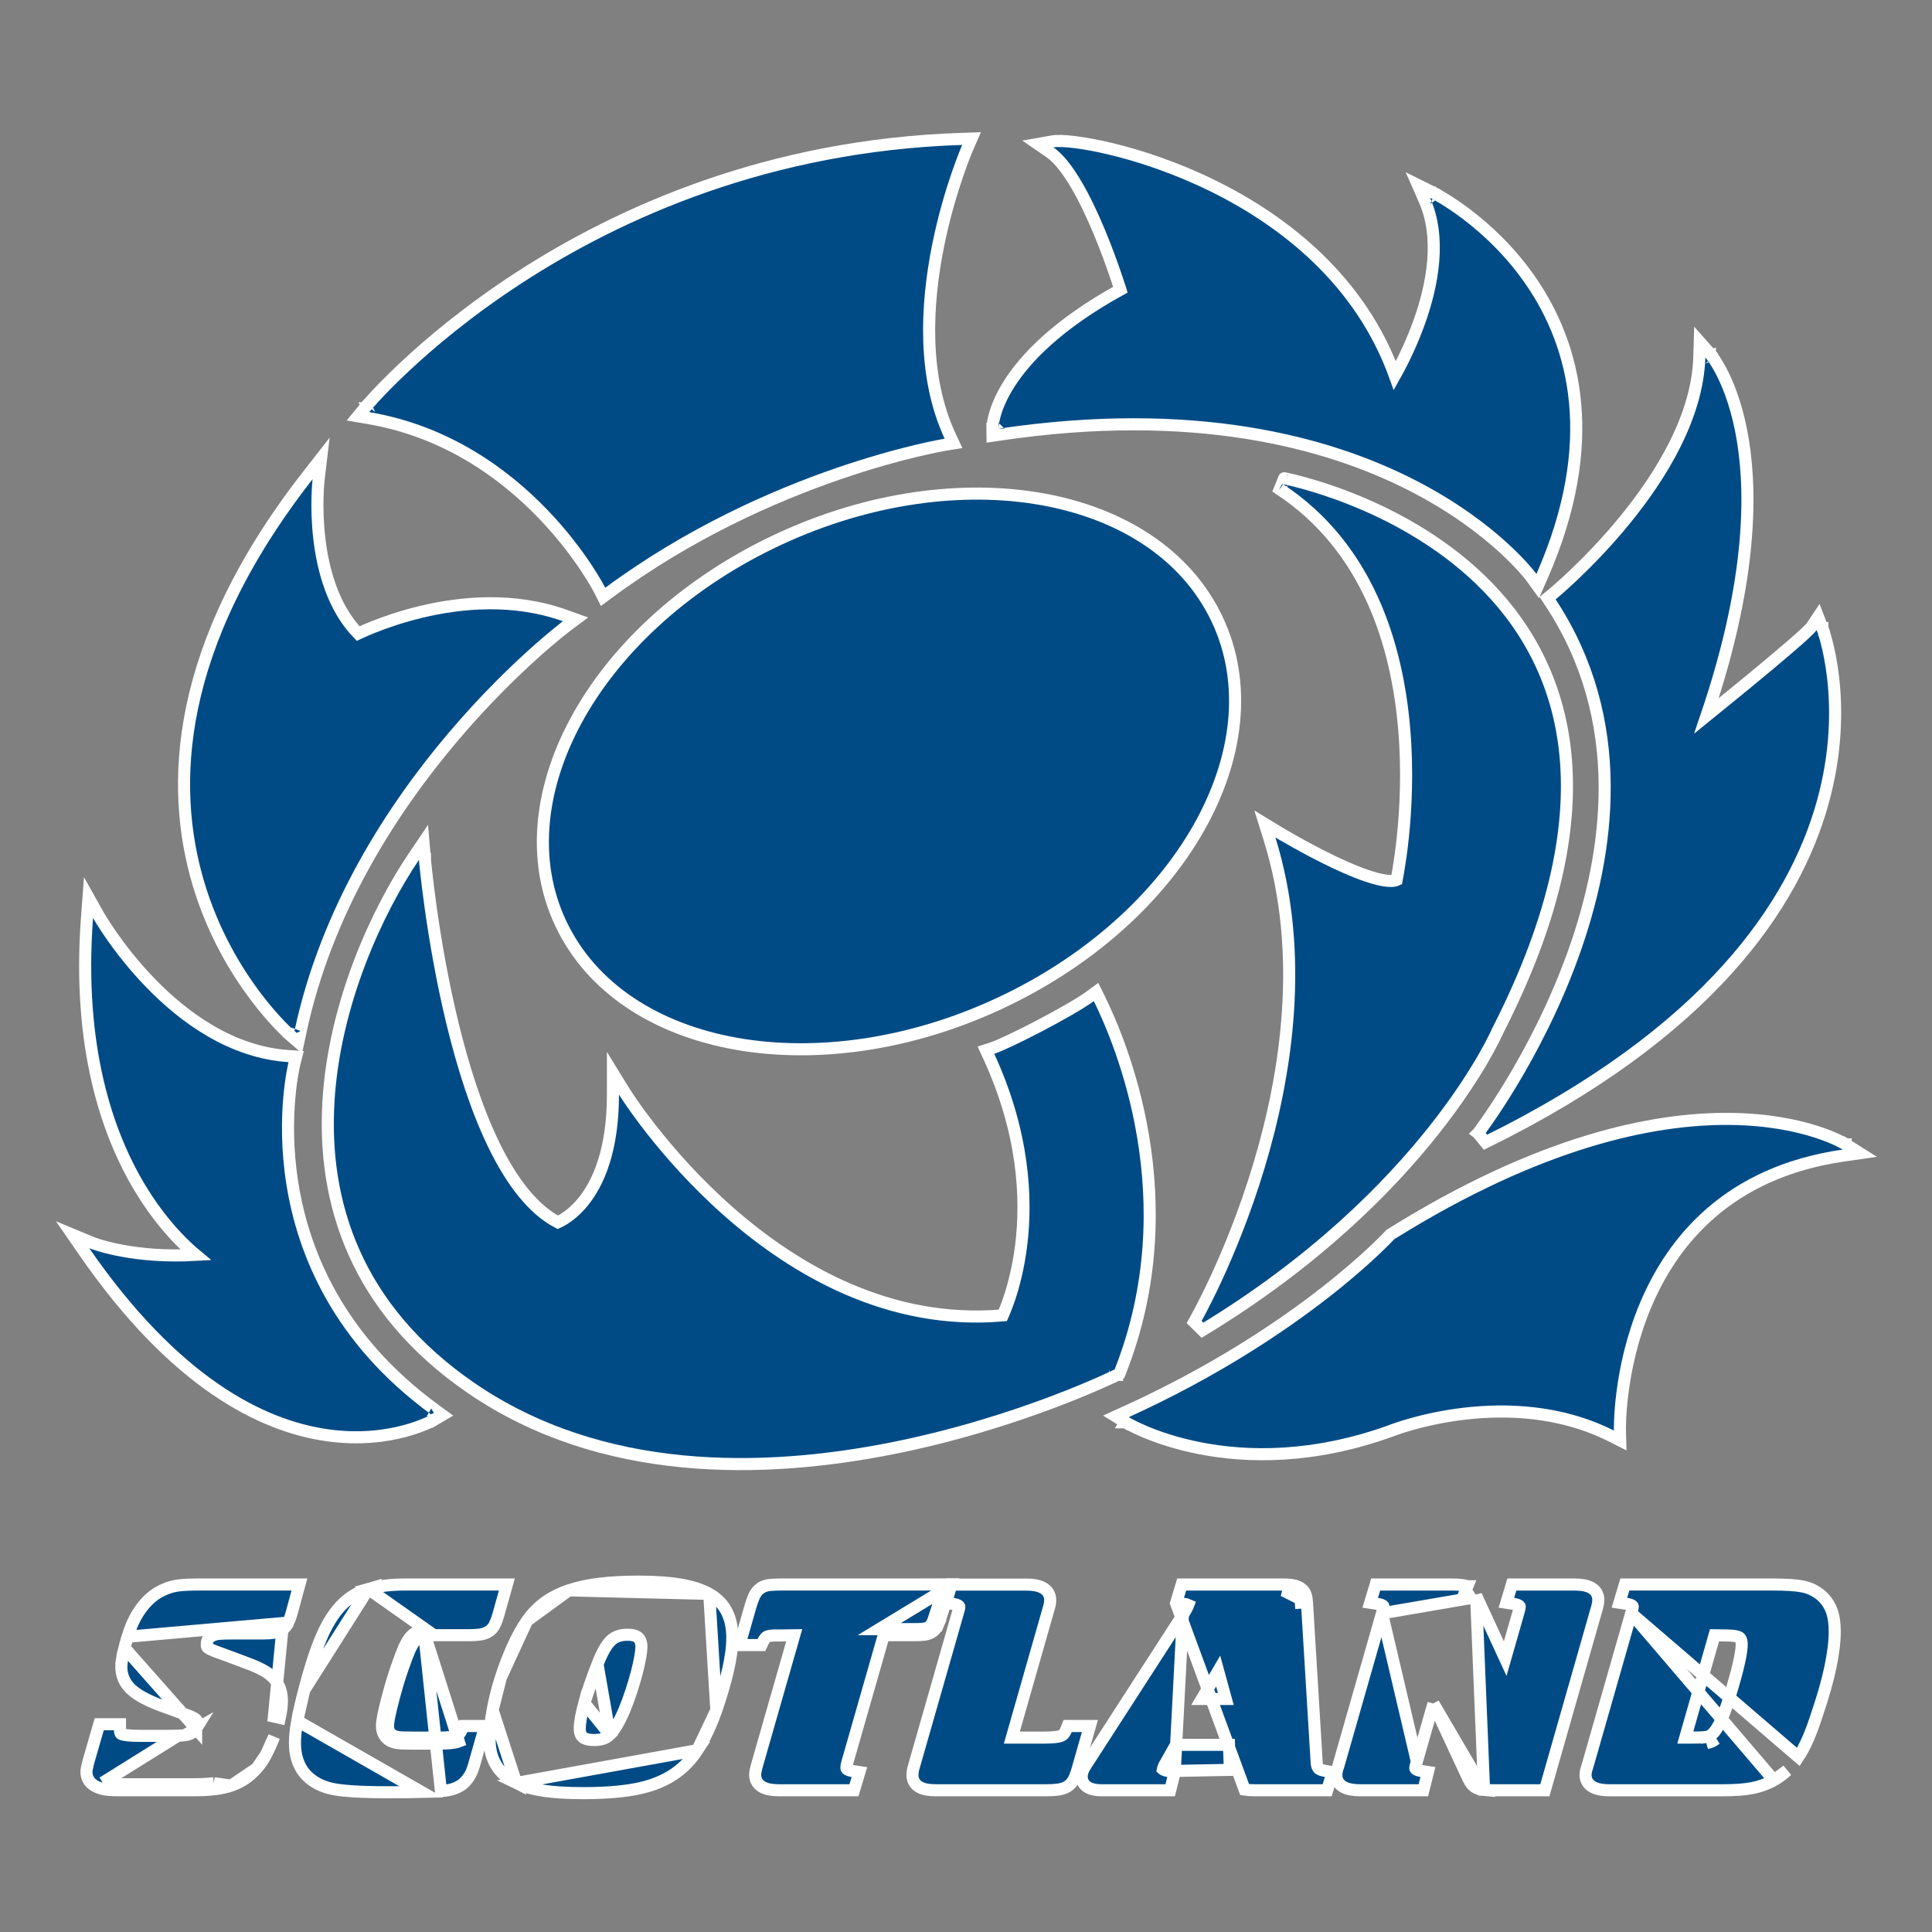
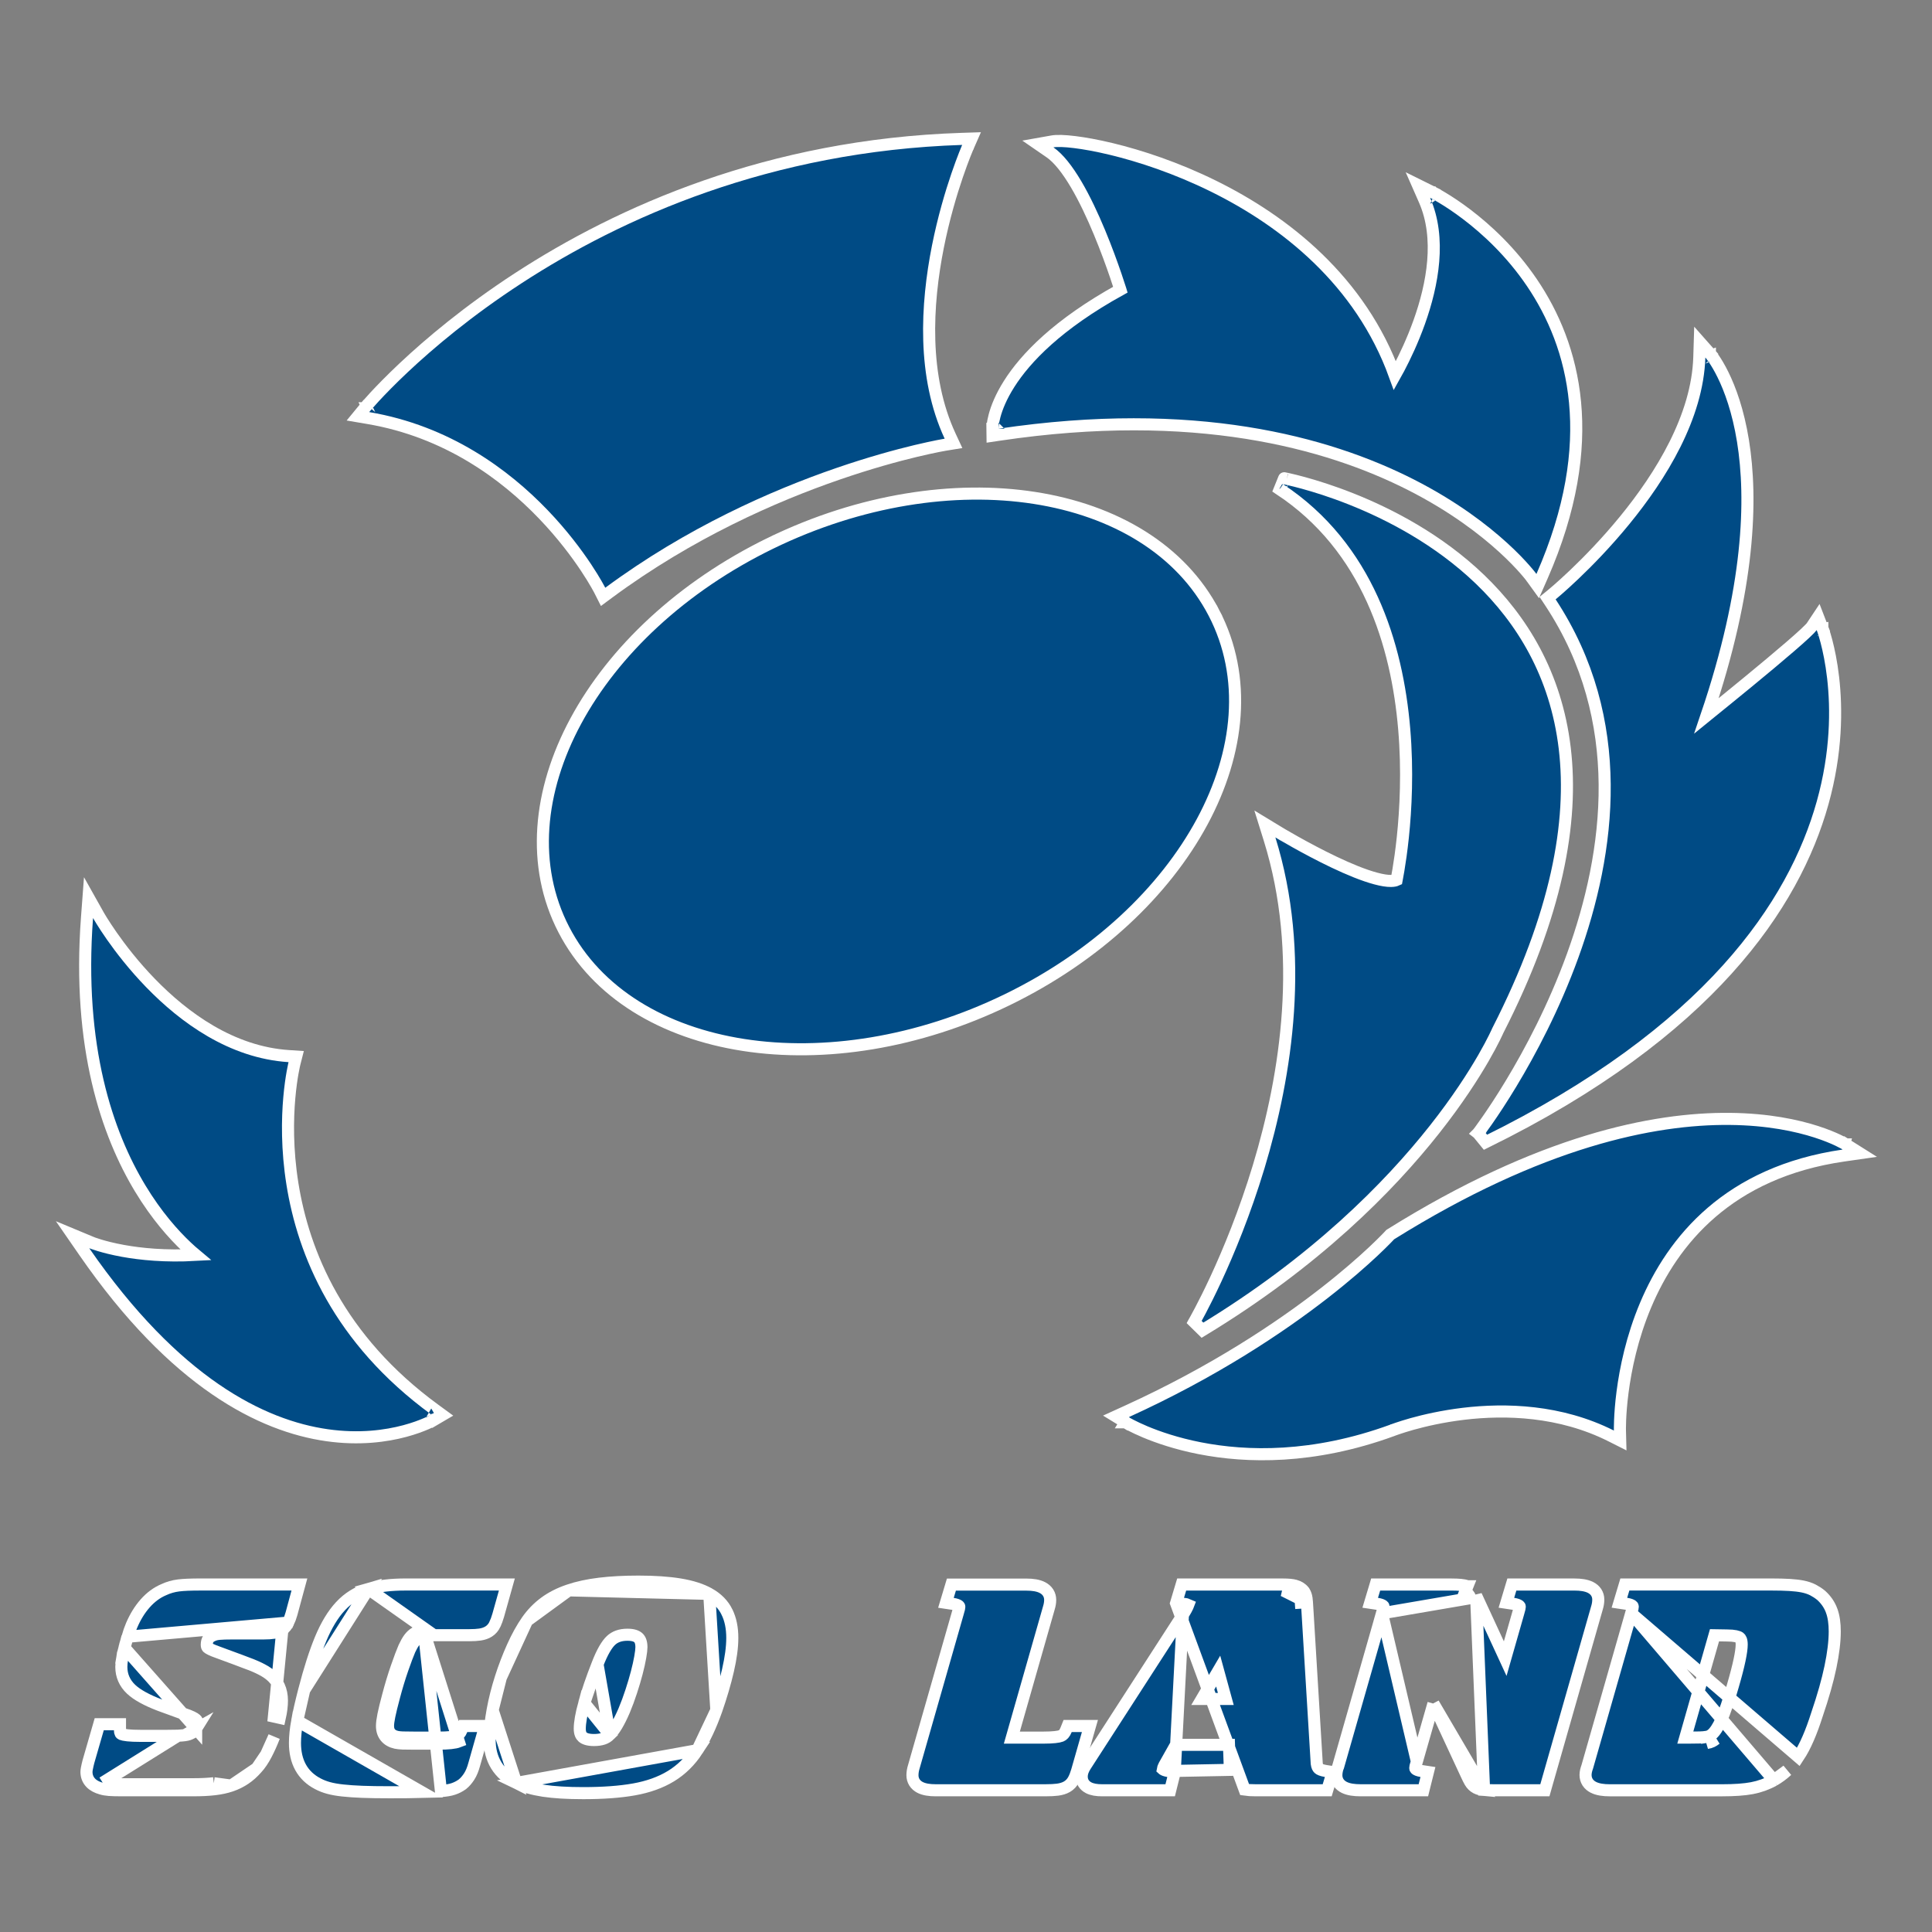
<svg xmlns="http://www.w3.org/2000/svg" width="112" height="112" viewBox="0 0 112 112" fill="none">
  <rect x="0" y="0" width="112" height="112" fill="#808080" stroke="none" />
  <path d="M44.687 31.484L44.811 31.741L44.687 31.484C39.511 34.001 35.567 37.749 33.385 41.791C31.203 45.833 30.771 50.198 32.687 53.896C34.601 57.591 38.466 59.859 43.107 60.578C47.751 61.297 53.207 60.475 58.383 57.958C63.559 55.441 67.502 51.693 69.684 47.651C71.867 43.608 72.299 39.243 70.383 35.546L70.08 35.703L70.383 35.546C68.469 31.851 64.604 29.583 59.962 28.864C55.319 28.144 49.863 28.967 44.687 31.484Z" fill="#004B85" stroke="white" stroke-width="0.7" />
  <path d="M21.402 23.889L21.132 23.667L20.749 24.133L21.344 24.234C25.918 25.009 29.276 27.503 31.496 29.817C32.606 30.973 33.428 32.081 33.972 32.898C34.244 33.307 34.446 33.642 34.579 33.875C34.646 33.991 34.696 34.081 34.728 34.142C34.745 34.172 34.757 34.195 34.765 34.21L34.773 34.226L34.775 34.23L34.775 34.231L34.775 34.231L34.775 34.231L34.962 34.601L35.296 34.354C39.976 30.894 44.86 28.748 48.577 27.468C50.435 26.828 51.999 26.404 53.097 26.141C53.646 26.01 54.079 25.919 54.373 25.86C54.52 25.831 54.633 25.81 54.708 25.797C54.746 25.79 54.774 25.785 54.793 25.782L54.814 25.778L54.819 25.777L54.819 25.777L54.82 25.777L54.82 25.777L55.276 25.703L55.081 25.284C53.468 21.82 53.706 17.652 54.369 14.31C54.7 12.646 55.133 11.201 55.484 10.172C55.66 9.658 55.814 9.248 55.924 8.968C55.979 8.828 56.023 8.72 56.054 8.648C56.069 8.612 56.08 8.585 56.088 8.567L56.096 8.547L56.099 8.542L56.099 8.541L56.099 8.541L56.099 8.541L56.322 8.033L55.767 8.051C44.558 8.415 35.902 12.315 30.051 16.123C27.125 18.027 24.899 19.909 23.403 21.316C22.655 22.02 22.089 22.605 21.709 23.015C21.52 23.221 21.376 23.382 21.28 23.493C21.232 23.549 21.195 23.592 21.17 23.621L21.142 23.654L21.135 23.663L21.133 23.666L21.132 23.666C21.132 23.667 21.132 23.667 21.402 23.889Z" fill="#004B85" stroke="white" stroke-width="0.7" />
  <path d="M57.883 24.853L57.533 24.857L57.538 25.258L57.934 25.199C69.191 23.524 76.913 25.619 81.811 28.111C84.263 29.359 86.011 30.709 87.145 31.743C87.712 32.26 88.125 32.698 88.394 33.005C88.529 33.158 88.628 33.279 88.693 33.36C88.725 33.401 88.749 33.432 88.764 33.452L88.781 33.474L88.784 33.479L88.784 33.479L88.785 33.48L88.785 33.48L89.143 33.975L89.389 33.415C92.82 25.596 91.266 20.017 88.812 16.393C87.593 14.591 86.158 13.284 85.03 12.428C84.466 11.999 83.977 11.682 83.627 11.472C83.452 11.366 83.312 11.287 83.215 11.235C83.166 11.208 83.128 11.188 83.102 11.175L83.072 11.159L83.063 11.155L83.061 11.153L83.06 11.153C83.06 11.153 83.059 11.153 82.904 11.466L83.059 11.153L82.197 10.726L82.584 11.607C83.549 13.807 83.057 16.484 82.276 18.668C81.89 19.75 81.44 20.692 81.086 21.363C81.006 21.515 80.931 21.653 80.862 21.775C78.867 16.266 74.473 12.826 70.344 10.79C68.187 9.726 66.092 9.04 64.428 8.638C63.596 8.437 62.868 8.307 62.291 8.236C61.728 8.167 61.273 8.15 61.006 8.198L60.166 8.347L60.869 8.831C61.363 9.17 61.88 9.833 62.383 10.684C62.88 11.526 63.34 12.514 63.735 13.463C64.129 14.41 64.454 15.311 64.681 15.975C64.794 16.307 64.883 16.579 64.943 16.768C64.945 16.776 64.948 16.784 64.95 16.791C61.312 18.801 59.454 20.756 58.507 22.246C58.022 23.008 57.778 23.646 57.656 24.101C57.594 24.329 57.564 24.511 57.548 24.639C57.54 24.703 57.537 24.754 57.535 24.791C57.534 24.809 57.533 24.824 57.533 24.835L57.533 24.849L57.533 24.853L57.533 24.855L57.533 24.856C57.533 24.856 57.533 24.857 57.883 24.853Z" fill="#004B85" stroke="white" stroke-width="0.7" />
  <path d="M89.96 34.474L89.96 34.474L89.715 34.674L89.889 34.938C94.367 41.739 93.347 49.397 91.167 55.408C90.078 58.409 88.706 60.982 87.605 62.806C87.055 63.718 86.573 64.441 86.229 64.935C86.058 65.183 85.921 65.372 85.827 65.5C85.78 65.564 85.744 65.612 85.719 65.644L85.692 65.68L85.686 65.689L85.684 65.691L85.684 65.691L85.961 65.905L85.684 65.691L86.115 66.219C99.093 59.842 104.012 52.427 105.656 46.553C106.476 43.622 106.475 41.092 106.269 39.292C106.166 38.392 106.011 37.674 105.881 37.179C105.816 36.931 105.757 36.739 105.714 36.607C105.692 36.542 105.675 36.491 105.662 36.456C105.656 36.439 105.651 36.425 105.647 36.416L105.643 36.404L105.642 36.401L105.642 36.4C105.641 36.4 105.641 36.399 105.315 36.526L105.641 36.399L105.398 35.77L105.024 36.332C104.995 36.374 104.876 36.501 104.643 36.719C104.422 36.925 104.129 37.185 103.786 37.481C103.101 38.073 102.227 38.801 101.365 39.51C100.504 40.218 99.656 40.906 99.024 41.417C98.991 41.443 98.96 41.468 98.928 41.494C101.447 34.065 101.583 28.913 101.043 25.565C100.759 23.805 100.289 22.548 99.884 21.725C99.682 21.313 99.496 21.01 99.359 20.808C99.29 20.707 99.234 20.631 99.193 20.578C99.173 20.552 99.156 20.532 99.144 20.518L99.13 20.501L99.126 20.496L99.124 20.494L99.124 20.493C99.123 20.493 99.123 20.493 98.861 20.725L99.123 20.493L98.538 19.832L98.511 20.714C98.404 24.154 96.298 27.582 94.167 30.183C93.107 31.477 92.054 32.551 91.265 33.302C90.871 33.678 90.543 33.971 90.315 34.171C90.201 34.271 90.111 34.347 90.051 34.398C90.021 34.424 89.998 34.443 89.982 34.456L89.965 34.47L89.961 34.473L89.96 34.474L89.96 34.474Z" fill="#004B85" stroke="white" stroke-width="0.7" />
  <path d="M65.289 81.836L64.689 82.109L65.251 82.453L65.434 82.154C65.251 82.453 65.251 82.453 65.251 82.453L65.252 82.453L65.253 82.454L65.258 82.457L65.274 82.466C65.287 82.475 65.307 82.486 65.332 82.5C65.382 82.529 65.456 82.569 65.552 82.619C65.745 82.719 66.027 82.856 66.393 83.01C67.126 83.316 68.194 83.688 69.549 83.954C72.261 84.487 76.115 84.595 80.708 82.92L80.708 82.92L80.716 82.916C80.716 82.916 80.716 82.916 80.716 82.916L80.716 82.916L80.717 82.916L80.72 82.915L80.733 82.91C80.745 82.905 80.763 82.898 80.788 82.889C80.837 82.871 80.912 82.844 81.009 82.811C81.204 82.745 81.49 82.652 81.853 82.55C82.581 82.347 83.614 82.107 84.834 81.96C87.279 81.667 90.444 81.755 93.402 83.243L93.924 83.506L93.909 82.921L93.909 82.921L93.909 82.92L93.909 82.913L93.908 82.885C93.908 82.86 93.908 82.822 93.908 82.771C93.909 82.67 93.911 82.519 93.919 82.326C93.935 81.939 93.972 81.382 94.06 80.707C94.235 79.355 94.607 77.536 95.397 75.66C96.972 71.919 100.2 67.95 106.876 66.987L107.817 66.852L107.012 66.345L106.826 66.641C107.012 66.345 107.012 66.344 107.012 66.344L107.011 66.344L107.009 66.342L107.002 66.338L106.978 66.324C106.958 66.312 106.93 66.296 106.892 66.275C106.818 66.234 106.708 66.176 106.565 66.108C106.277 65.971 105.852 65.791 105.29 65.61C104.164 65.248 102.492 64.885 100.28 64.864C95.852 64.821 89.286 66.146 80.633 71.547L80.593 71.572L80.56 71.608L80.56 71.608L80.56 71.608L80.56 71.608L80.557 71.611L80.547 71.622C80.538 71.632 80.523 71.647 80.504 71.668C80.465 71.709 80.407 71.77 80.328 71.85C80.17 72.011 79.932 72.246 79.615 72.544C78.979 73.141 78.023 73.986 76.749 74.977C74.201 76.958 70.377 79.521 65.289 81.836Z" fill="#004B85" stroke="white" stroke-width="0.7" />
-   <path d="M18.468 27.817L18.468 27.817L18.468 27.817L18.614 26.575L17.845 27.561C10.111 37.466 9.817 45.58 11.508 51.239C12.351 54.059 13.68 56.252 14.799 57.741C15.358 58.485 15.866 59.055 16.235 59.439C16.42 59.632 16.57 59.778 16.675 59.877C16.728 59.926 16.769 59.964 16.797 59.99L16.83 60.019L16.839 60.027L16.842 60.029L16.843 60.03C16.843 60.03 16.843 60.031 17.072 59.766L16.843 60.031L17.291 60.418L17.414 59.839C18.927 52.719 22.779 46.833 26.267 42.719C28.009 40.664 29.656 39.055 30.867 37.961C31.472 37.414 31.968 36.996 32.312 36.716C32.483 36.575 32.617 36.469 32.708 36.399C32.753 36.364 32.787 36.337 32.81 36.32L32.836 36.3L32.842 36.296L32.843 36.295L32.843 36.294L32.843 36.294L33.365 35.904L32.751 35.685C29.78 34.621 26.718 34.918 24.42 35.469C23.267 35.745 22.299 36.086 21.617 36.358C21.277 36.495 21.007 36.614 20.822 36.7C20.801 36.71 20.781 36.719 20.762 36.728C19.323 35.24 18.733 33.092 18.514 31.241C18.402 30.287 18.39 29.428 18.407 28.808C18.416 28.498 18.431 28.248 18.444 28.077C18.451 27.991 18.457 27.925 18.461 27.881L18.466 27.832L18.468 27.82L18.468 27.818L18.468 27.817Z" fill="#004B85" stroke="white" stroke-width="0.7" />
  <path d="M17.067 61.659L17.067 61.659L17.067 61.659L17.171 61.251L16.75 61.224C13.428 61.01 10.672 58.993 8.725 56.985C7.755 55.985 6.997 54.998 6.481 54.261C6.223 53.892 6.027 53.587 5.895 53.375C5.829 53.269 5.779 53.186 5.747 53.13C5.73 53.102 5.718 53.081 5.71 53.067L5.701 53.052L5.699 53.048L5.699 53.048L5.699 53.047L5.699 53.047L5.131 52.035L5.044 53.193C4.483 60.717 6.224 65.742 8.127 68.894C9.077 70.468 10.065 71.57 10.819 72.281C11.01 72.462 11.186 72.617 11.343 72.748C9.578 72.847 8.15 72.7 7.126 72.514C6.528 72.405 6.068 72.283 5.761 72.19C5.607 72.143 5.491 72.103 5.414 72.076C5.376 72.062 5.348 72.051 5.33 72.044L5.311 72.036L5.307 72.035L5.307 72.035L5.306 72.034L5.306 72.034L5.306 72.034L4.206 71.576L4.884 72.557C10.155 80.182 15.19 82.664 18.959 83.201C20.838 83.468 22.383 83.249 23.463 82.96C24.003 82.816 24.426 82.655 24.717 82.528C24.862 82.465 24.974 82.41 25.052 82.37C25.09 82.35 25.12 82.334 25.141 82.323L25.166 82.309L25.173 82.305L25.175 82.303L25.176 82.303C25.176 82.303 25.177 82.303 25 82.001L25.177 82.303L25.637 82.033L25.206 81.718C19.616 77.639 17.588 72.621 16.951 68.625C16.632 66.623 16.662 64.876 16.772 63.63C16.827 63.008 16.901 62.512 16.962 62.173C16.992 62.003 17.019 61.873 17.038 61.786C17.047 61.743 17.055 61.71 17.06 61.689L17.066 61.665L17.067 61.66L17.067 61.659Z" fill="#004B85" stroke="white" stroke-width="0.7" />
-   <path d="M57.529 60.759L57.156 60.881L57.32 61.238C59.356 65.656 59.531 69.463 59.202 72.158C59.037 73.507 58.746 74.58 58.498 75.312C58.374 75.678 58.26 75.959 58.179 76.146C58.161 76.186 58.145 76.222 58.131 76.254C51.568 76.826 46.112 73.642 42.263 70.257C40.322 68.55 38.799 66.8 37.762 65.477C37.244 64.816 36.847 64.262 36.581 63.875C36.448 63.681 36.347 63.529 36.28 63.426C36.247 63.374 36.222 63.335 36.205 63.309L36.187 63.279L36.183 63.272L36.182 63.271L36.181 63.27L36.181 63.27L35.533 62.217V63.454C35.533 66.727 34.662 68.593 33.83 69.634C33.412 70.156 32.997 70.478 32.693 70.668C32.545 70.761 32.423 70.822 32.339 70.86C30.893 70.102 29.672 68.498 28.658 66.432C27.618 64.313 26.823 61.763 26.224 59.296C25.626 56.831 25.229 54.46 24.98 52.705C24.856 51.828 24.77 51.105 24.714 50.603C24.686 50.351 24.666 50.155 24.653 50.022C24.647 49.955 24.642 49.904 24.639 49.87L24.635 49.832L24.634 49.822L24.634 49.82L24.634 49.819L24.285 49.85L24.634 49.819L24.549 48.834L23.995 49.654C21.905 52.749 19.375 58.12 19.039 63.882C18.702 69.665 20.581 75.842 27.306 80.46C34.874 85.657 44.269 85.442 51.718 83.96C55.449 83.218 58.71 82.154 61.038 81.276C62.202 80.837 63.134 80.444 63.776 80.16C64.097 80.019 64.345 79.904 64.514 79.825C64.598 79.785 64.662 79.754 64.706 79.733L64.755 79.709L64.768 79.703L64.772 79.701L64.773 79.701C64.773 79.7 64.773 79.7 64.618 79.387L64.773 79.7L64.894 79.64L64.943 79.515C68.876 69.531 64.948 60.366 63.724 57.881L63.539 57.507L63.203 57.754C62.631 58.173 61.437 58.852 60.255 59.47C59.07 60.09 57.951 60.62 57.529 60.759Z" fill="#004B85" stroke="white" stroke-width="0.7" />
  <path d="M69.225 76.638L69.709 77.114C76.245 73.153 80.523 68.817 83.169 65.465C84.492 63.789 85.406 62.36 85.992 61.346C86.284 60.84 86.495 60.437 86.632 60.16C86.701 60.021 86.752 59.913 86.786 59.84C86.795 59.821 86.802 59.805 86.808 59.791C86.815 59.777 86.82 59.765 86.824 59.755L86.833 59.736C90.253 53.037 91.22 47.669 90.71 43.379C90.199 39.082 88.211 35.904 85.795 33.583C83.383 31.267 80.546 29.804 78.32 28.921C77.205 28.479 76.24 28.181 75.552 27.993C75.208 27.899 74.934 27.832 74.744 27.789C74.649 27.768 74.575 27.752 74.525 27.741C74.5 27.736 74.48 27.732 74.467 27.73L74.451 27.727L74.447 27.726L74.446 27.726C74.446 27.726 74.445 27.725 74.38 28.069L74.445 27.725L74.188 28.361C79.287 31.725 80.99 37.38 81.403 42.259C81.61 44.693 81.493 46.916 81.324 48.532C81.239 49.339 81.142 49.993 81.066 50.445C81.028 50.67 80.996 50.845 80.973 50.963C80.969 50.981 80.966 50.997 80.963 51.013C80.9 51.042 80.799 51.067 80.64 51.069C80.409 51.072 80.109 51.024 79.753 50.928C79.043 50.739 78.183 50.381 77.34 49.98C76.501 49.581 75.695 49.147 75.097 48.812C74.799 48.645 74.553 48.503 74.382 48.403C74.297 48.352 74.23 48.313 74.185 48.286L74.134 48.255L74.121 48.247L74.118 48.245L74.117 48.245L74.117 48.245L73.935 48.544L74.117 48.245L73.326 47.765L73.601 48.648C75.666 55.291 74.584 62.28 72.968 67.632C72.16 70.304 71.223 72.559 70.488 74.145C70.12 74.938 69.803 75.563 69.579 75.989C69.467 76.202 69.378 76.365 69.317 76.475C69.287 76.53 69.263 76.571 69.248 76.598L69.23 76.629L69.226 76.636L69.225 76.638L69.225 76.638L69.225 76.638Z" fill="#004B85" stroke="white" stroke-width="0.7" />
  <path d="M10.32 100.621L10.32 100.621C10.48 100.615 10.611 100.605 10.714 100.59L10.32 100.621ZM10.32 100.621C10.157 100.626 9.95 100.629 9.7 100.629H8.121C7.826 100.629 7.587 100.618 7.402 100.599C7.211 100.579 7.099 100.552 7.044 100.53C7.012 100.516 6.998 100.501 6.988 100.482C6.974 100.458 6.956 100.406 6.956 100.305V99.955H6.606H6.016H5.753L5.68 100.208L5.176 101.952C5.144 102.053 5.111 102.181 5.075 102.334L5.075 102.335C5.041 102.481 5.013 102.622 5.013 102.724C5.013 102.959 5.093 103.174 5.257 103.347C5.412 103.51 5.622 103.614 5.852 103.68M10.32 100.621L5.953 103.345M11.371 100.221L11.371 100.22C11.428 100.129 11.455 100.036 11.455 99.934C11.455 99.806 11.417 99.733 11.358 99.679L11.357 99.678C11.277 99.605 11.068 99.491 10.664 99.358L10.654 99.355L10.654 99.355L9.265 98.849L9.259 98.847L9.259 98.847C8.517 98.562 7.949 98.258 7.596 97.924C7.227 97.574 7.034 97.137 7.034 96.634C7.034 96.496 7.051 96.33 7.081 96.142L7.426 96.196L7.08 96.142C7.111 95.948 7.156 95.742 7.215 95.524L11.371 100.221ZM11.371 100.221C11.313 100.315 11.234 100.392 11.129 100.455C11.059 100.492 10.995 100.52 10.938 100.541C10.892 100.557 10.819 100.575 10.714 100.59L11.371 100.221ZM7.396 94.884L7.396 94.884C7.462 94.659 7.54 94.44 7.629 94.226L7.631 94.223L7.631 94.223C7.839 93.734 8.1 93.308 8.416 92.95C8.732 92.593 9.091 92.324 9.495 92.154C9.765 92.028 10.051 91.946 10.351 91.909L10.351 91.909C10.64 91.872 11.065 91.855 11.615 91.855H16.899H17.357L17.237 92.296L16.9 93.541L16.898 93.549L16.898 93.549C16.84 93.748 16.777 93.922 16.71 94.062L7.396 94.884ZM7.396 94.884C7.332 95.1 7.271 95.313 7.215 95.524L7.396 94.884ZM16.369 94.471L16.369 94.472C16.225 94.569 16.058 94.625 15.881 94.653C15.716 94.679 15.521 94.691 15.3 94.691H13.51C13.133 94.691 12.87 94.7 12.712 94.715C12.565 94.729 12.452 94.758 12.368 94.796L12.356 94.801L12.356 94.8C12.211 94.859 12.126 94.931 12.074 95.008C12.023 95.085 11.987 95.193 11.987 95.351C11.987 95.453 12.015 95.49 12.039 95.512L12.04 95.513C12.094 95.562 12.262 95.655 12.616 95.779L12.621 95.781L12.621 95.781L13.987 96.285C13.987 96.285 13.988 96.285 13.988 96.286C14.427 96.444 14.773 96.584 15.02 96.703L15.021 96.704C15.266 96.823 15.477 96.948 15.645 97.082L15.645 97.082C16.113 97.457 16.344 97.969 16.344 98.584C16.344 98.886 16.301 99.222 16.22 99.587C16.22 99.587 16.22 99.587 16.22 99.587L15.879 99.511L16.369 94.471ZM16.369 94.471C16.521 94.369 16.632 94.227 16.71 94.063L16.369 94.471ZM13.404 103.513L13.404 103.513C13.115 103.612 12.791 103.682 12.435 103.723M13.404 103.513L12.395 103.376M13.404 103.513C13.69 103.414 13.956 103.283 14.2 103.119C14.445 102.955 14.673 102.75 14.886 102.507M13.404 103.513L14.886 102.507M12.435 103.723L12.395 103.376M12.435 103.723C12.435 103.723 12.435 103.723 12.435 103.723L12.395 103.376M12.435 103.723C12.081 103.764 11.674 103.784 11.216 103.784H7.048C6.737 103.784 6.494 103.778 6.326 103.765C6.155 103.752 5.995 103.725 5.852 103.68M12.395 103.376C12.058 103.415 11.665 103.434 11.216 103.434H7.048C6.739 103.434 6.507 103.428 6.353 103.416C6.198 103.404 6.065 103.381 5.953 103.345M5.852 103.68C5.853 103.68 5.855 103.681 5.857 103.681L5.953 103.345M5.852 103.68C5.85 103.679 5.848 103.679 5.846 103.678L5.953 103.345M14.886 102.507C15.081 102.298 15.261 102.027 15.431 101.702L14.886 102.507ZM15.431 101.702C15.599 101.381 15.752 101.04 15.89 100.68L15.431 101.702Z" fill="#004B85" stroke="white" stroke-width="0.7" />
  <path d="M24.607 94.838L24.607 94.838C24.457 94.866 24.34 94.91 24.248 94.964L24.248 94.964C24.159 95.016 24.078 95.089 24.005 95.189C23.925 95.298 23.839 95.449 23.747 95.647C23.641 95.893 23.501 96.264 23.327 96.765C23.155 97.261 22.992 97.797 22.84 98.374L22.84 98.375C22.714 98.844 22.625 99.21 22.571 99.475L22.571 99.475C22.516 99.742 22.494 99.931 22.494 100.053C22.494 100.245 22.544 100.375 22.623 100.47C22.705 100.568 22.827 100.645 23.016 100.688C23.105 100.706 23.214 100.718 23.346 100.723L23.346 100.723C23.487 100.728 23.709 100.731 24.017 100.731H25.428C25.99 100.731 26.32 100.687 26.469 100.628L26.47 100.628C26.572 100.589 26.679 100.496 26.766 100.278L26.854 100.058H27.091H27.659H28.122L27.996 100.503L27.491 102.283C27.416 102.56 27.32 102.801 27.195 102.993L27.195 102.993C27.081 103.168 26.952 103.319 26.804 103.437L26.797 103.443L26.789 103.448C26.634 103.558 26.467 103.643 26.288 103.704L26.288 103.704C26.1 103.769 25.852 103.808 25.561 103.831L24.607 94.838ZM24.607 94.838C24.753 94.811 24.933 94.795 25.151 94.793M24.607 94.838L25.151 94.793M25.151 94.793H25.196H27.217C27.452 94.793 27.657 94.782 27.828 94.756L27.828 94.756C28.009 94.728 28.181 94.674 28.33 94.58C28.491 94.478 28.61 94.334 28.691 94.165L28.691 94.164C28.758 94.024 28.82 93.851 28.879 93.651L28.879 93.651L28.881 93.646L29.259 92.3L29.384 91.855H28.922H23.491C22.669 91.855 21.954 91.939 21.352 92.113L25.151 94.793ZM17.637 97.975L17.637 97.974C17.948 96.776 18.265 95.786 18.589 95.007L18.589 95.007C18.915 94.225 19.296 93.588 19.74 93.111C20.189 92.628 20.728 92.294 21.352 92.113L17.637 97.975ZM17.637 97.975C17.453 98.686 17.317 99.282 17.231 99.759L17.637 97.975ZM22.607 103.899C23.366 103.899 23.976 103.894 24.436 103.882L17.231 99.759C17.144 100.238 17.099 100.667 17.099 101.041C17.099 101.574 17.203 102.051 17.427 102.457C17.653 102.864 17.989 103.18 18.423 103.405C18.616 103.508 18.826 103.59 19.051 103.651C19.279 103.714 19.555 103.762 19.874 103.796C20.193 103.831 20.57 103.857 21.004 103.874C21.438 103.891 21.973 103.899 22.607 103.899ZM25.428 101.081C25.989 101.081 26.379 101.039 26.596 100.955L24.544 94.494C24.361 94.528 24.203 94.584 24.07 94.662C23.937 94.741 23.821 94.848 23.723 94.982C23.624 95.117 23.526 95.291 23.428 95.504C23.316 95.763 23.172 96.144 22.997 96.65C22.821 97.156 22.656 97.7 22.502 98.284C22.375 98.756 22.284 99.129 22.228 99.405C22.172 99.68 22.144 99.896 22.144 100.053C22.144 100.312 22.214 100.525 22.354 100.694C22.494 100.862 22.691 100.974 22.944 101.03C23.056 101.053 23.186 101.067 23.333 101.073C23.48 101.078 23.709 101.081 24.017 101.081H25.428Z" fill="#004B85" stroke="white" stroke-width="0.7" />
  <path d="M41.527 99.137L41.526 99.14C41.197 100.066 40.832 100.842 40.426 101.461L41.527 99.137ZM41.527 99.137C41.811 98.32 42.036 97.553 42.201 96.837C42.366 96.12 42.452 95.49 42.452 94.95C42.452 94.383 42.354 93.879 42.142 93.449L42.142 93.448C41.925 93.007 41.576 92.658 41.117 92.398L41.116 92.398M41.527 99.137L41.116 92.398M29.925 103.358L29.925 103.358C29.428 103.109 29.037 102.774 28.773 102.345C28.509 101.916 28.384 101.415 28.384 100.857C28.384 100.337 28.443 99.763 28.558 99.136L29.925 103.358ZM29.925 103.358L29.929 103.36M29.925 103.358L29.929 103.36M29.929 103.36C30.363 103.57 30.89 103.718 31.502 103.811C32.116 103.904 32.886 103.95 33.808 103.95C34.957 103.95 35.94 103.879 36.753 103.734C37.573 103.588 38.289 103.334 38.895 102.965C39.504 102.594 40.014 102.09 40.426 101.461L29.929 103.36ZM30.552 93.959L30.553 93.958C30.84 93.546 31.183 93.193 31.579 92.901C31.977 92.607 32.442 92.373 32.969 92.195L30.552 93.959ZM30.552 93.959C30.256 94.385 29.98 94.886 29.72 95.462C29.462 96.036 29.233 96.634 29.033 97.257L30.552 93.959ZM41.116 92.398C40.663 92.142 40.093 91.964 39.422 91.853C38.752 91.742 37.946 91.688 37.008 91.688C36.169 91.688 35.418 91.728 34.755 91.809C34.091 91.889 33.495 92.017 32.969 92.195L41.116 92.398ZM34.638 96.478L34.638 96.478C34.305 97.321 34.05 98.069 33.872 98.726L34.638 96.478ZM34.638 96.478L34.639 96.475M34.638 96.478L34.639 96.475M34.639 96.475C34.915 95.76 35.183 95.318 35.424 95.094C35.649 94.885 35.955 94.767 36.376 94.767C36.714 94.767 36.903 94.846 37.006 94.942C37.105 95.034 37.184 95.195 37.184 95.492C37.184 95.607 37.163 95.795 37.115 96.07L37.115 96.07C37.068 96.339 37 96.643 36.911 96.983L36.911 96.983C36.822 97.323 36.715 97.682 36.59 98.063L36.59 98.063C36.467 98.441 36.331 98.809 36.18 99.169C36.03 99.517 35.886 99.804 35.749 100.034C35.612 100.262 35.479 100.435 35.352 100.559L35.352 100.56M34.639 96.475L35.352 100.56M35.352 100.56C35.233 100.677 35.107 100.753 34.973 100.796C34.825 100.844 34.648 100.871 34.439 100.871C34.088 100.871 33.89 100.795 33.782 100.703C33.686 100.62 33.61 100.48 33.61 100.213C33.61 99.879 33.692 99.388 33.872 98.726L35.352 100.56ZM29.033 97.258C28.832 97.883 28.673 98.509 28.558 99.136L29.033 97.258Z" fill="#004B85" stroke="white" stroke-width="0.7" />
-   <path d="M54.662 92.199L54.66 91.849L54.66 91.849L54.66 91.849L54.659 91.849L54.656 91.849L54.645 91.849L54.601 91.85L54.444 91.85L53.941 91.852C53.558 91.854 53.13 91.855 52.949 91.855H45.307C45.035 91.855 44.807 91.864 44.629 91.882C44.424 91.904 44.229 91.964 44.067 92.084L44.067 92.084L44.066 92.084C43.91 92.201 43.796 92.36 43.714 92.541C43.642 92.701 43.57 92.906 43.498 93.149L43.498 93.149L43.497 93.153L42.992 94.92L42.864 95.366H43.328H43.918H44.139L44.234 95.166C44.327 94.971 44.415 94.898 44.472 94.872L44.472 94.872C44.554 94.835 44.765 94.799 45.171 94.811L45.178 94.811L45.185 94.811L46.041 94.799L43.855 102.429L43.855 102.429L43.853 102.435C43.809 102.602 43.778 102.76 43.778 102.896C43.778 103.044 43.815 103.189 43.898 103.32C43.98 103.449 44.095 103.543 44.224 103.61C44.471 103.739 44.797 103.784 45.16 103.784H49.244H49.504L49.579 103.535L49.705 103.114L49.821 102.729L49.423 102.668C49.235 102.639 49.14 102.592 49.099 102.559C49.082 102.545 49.076 102.536 49.074 102.531C49.072 102.527 49.068 102.516 49.068 102.492C49.068 102.45 49.07 102.408 49.075 102.367C49.078 102.342 49.095 102.266 49.138 102.117L49.138 102.116L51.234 94.793H52.991C53.222 94.793 53.42 94.785 53.58 94.766C53.766 94.743 53.945 94.684 54.093 94.566L54.093 94.566C54.237 94.451 54.337 94.295 54.409 94.123L54.086 93.989M54.662 92.199L54.551 92.55C54.393 93.053 54.128 93.888 54.086 93.989M54.662 92.199L54.66 91.849L55.139 91.847L54.996 92.304C54.96 92.416 54.83 92.831 54.702 93.234C54.578 93.624 54.444 94.038 54.408 94.124L54.086 93.989M54.662 92.199L50.97 94.443H52.991C53.215 94.443 53.398 94.435 53.538 94.418C53.678 94.401 53.791 94.359 53.875 94.292C53.959 94.225 54.029 94.124 54.086 93.989" fill="#004B85" stroke="white" stroke-width="0.7" />
  <path d="M60.488 100.731H58.658L60.802 93.22C60.851 93.061 60.88 92.904 60.88 92.75C60.88 92.602 60.844 92.456 60.761 92.326C60.678 92.197 60.563 92.103 60.434 92.036C60.187 91.906 59.862 91.861 59.498 91.861H55.415H55.154L55.079 92.11L54.953 92.531L54.837 92.917L55.236 92.977C55.433 93.007 55.534 93.055 55.579 93.089C55.599 93.104 55.604 93.114 55.606 93.118C55.608 93.122 55.612 93.131 55.612 93.153C55.612 93.18 55.609 93.207 55.601 93.237L55.601 93.237C55.589 93.286 55.563 93.381 55.52 93.528L55.52 93.528L52.974 102.426C52.923 102.588 52.896 102.751 52.896 102.913C52.896 103.058 52.931 103.2 53.012 103.328C53.092 103.455 53.205 103.548 53.33 103.614C53.571 103.74 53.886 103.784 54.236 103.784H60.614C60.889 103.784 61.123 103.773 61.313 103.748L61.313 103.748C61.51 103.721 61.696 103.669 61.853 103.577C62.02 103.48 62.148 103.34 62.239 103.171C62.317 103.025 62.385 102.846 62.445 102.642L62.445 102.64L63.056 100.504L63.184 100.058H62.72H62.13H61.893L61.805 100.277C61.716 100.5 61.611 100.592 61.516 100.63C61.375 100.686 61.052 100.731 60.488 100.731Z" fill="#004B85" stroke="white" stroke-width="0.7" />
  <path d="M75.394 92.703C75.38 92.608 75.352 92.527 75.31 92.46C75.24 92.37 75.138 92.305 75.005 92.266C74.872 92.227 74.672 92.207 74.405 92.207L75.394 92.703ZM75.394 92.703C75.408 92.799 75.423 92.981 75.436 93.251L75.394 92.703ZM68.178 92.941L68.302 92.527L68.428 92.106L68.503 91.857H68.763H74.405C74.681 91.857 74.921 91.877 75.103 91.93L75.104 91.93C75.291 91.986 75.462 92.085 75.586 92.244L75.597 92.258L75.606 92.273C75.68 92.39 75.721 92.52 75.741 92.652L75.741 92.653C75.757 92.767 75.772 92.964 75.786 93.231L76.333 102.239C76.355 102.406 76.405 102.485 76.445 102.522C76.488 102.563 76.604 102.626 76.86 102.667L77.255 102.73L77.14 103.113L77.014 103.534L76.939 103.784H76.679H72.784C72.537 103.784 72.325 103.772 72.153 103.746C72.153 103.746 72.153 103.746 72.153 103.746L68.178 92.941ZM68.178 92.941L68.608 92.977M68.178 92.941L68.608 92.977M68.608 92.977C68.759 92.989 68.844 93.015 68.887 93.035C68.878 93.059 68.865 93.091 68.846 93.132C68.798 93.236 68.722 93.375 68.614 93.553L62.934 102.349C62.802 102.548 62.709 102.767 62.709 102.996C62.709 103.126 62.74 103.256 62.813 103.373C62.886 103.489 62.987 103.573 63.099 103.633C63.312 103.746 63.586 103.784 63.88 103.784H67.564H67.837L67.903 103.518L68.008 103.099L68.1 102.731M68.608 92.977L68.1 102.731M68.1 102.731L67.725 102.669M68.1 102.731L67.725 102.669M67.725 102.669C67.546 102.639 67.457 102.597 67.42 102.57C67.415 102.566 67.411 102.563 67.409 102.561C67.41 102.554 67.414 102.533 67.429 102.494C67.448 102.44 67.481 102.369 67.532 102.279C67.532 102.278 67.532 102.278 67.532 102.278L68.168 101.149H71.246L71.298 102.601L67.725 102.669ZM69.669 98.492L70.619 96.874L71.062 98.492H69.669Z" fill="#004B85" stroke="white" stroke-width="0.7" />
  <path d="M80.115 93.525L80.115 93.525C80.158 93.376 80.184 93.283 80.196 93.235L80.197 93.231L80.197 93.231C80.204 93.203 80.207 93.176 80.207 93.15C80.207 93.127 80.203 93.118 80.202 93.115C80.2 93.111 80.194 93.101 80.175 93.086C80.13 93.051 80.029 93.004 79.832 92.974L79.432 92.914L79.548 92.527L79.675 92.106L79.749 91.857H80.01H84.157C84.36 91.857 84.535 91.864 84.68 91.878C84.819 91.891 84.955 91.914 85.065 91.958C85.066 91.958 85.066 91.958 85.066 91.958L84.936 92.283C85.062 92.333 85.167 92.454 85.252 92.645L80.115 93.525ZM80.115 93.525L77.576 102.401C77.539 102.481 77.514 102.566 77.498 102.651L77.498 102.651L77.497 102.655C77.481 102.74 77.47 102.828 77.47 102.912C77.47 103.061 77.509 103.207 77.596 103.336C77.681 103.462 77.799 103.553 77.928 103.617C78.176 103.74 78.504 103.784 78.873 103.784H82.241H82.515L82.581 103.518L82.686 103.098L82.779 102.725L82.4 102.667C82.211 102.638 82.117 102.591 82.076 102.559C82.058 102.545 82.053 102.535 82.051 102.53C82.048 102.526 82.044 102.515 82.044 102.491C82.044 102.463 82.047 102.436 82.054 102.408C82.067 102.359 82.093 102.263 82.135 102.117L82.136 102.117M80.115 93.525L82.136 102.117M82.136 102.117L83.098 98.76M82.136 102.117L83.098 98.76M83.098 98.76L85.017 102.889C85.09 103.051 85.159 103.189 85.223 103.299C85.307 103.442 85.422 103.562 85.571 103.641C85.711 103.716 85.87 103.752 86.033 103.766L83.098 98.76ZM87.258 96.153L85.571 92.5L86.033 103.766C86.18 103.778 86.37 103.784 86.599 103.784H89.294H89.558L89.63 103.53L92.576 93.216C92.627 93.054 92.654 92.891 92.654 92.729C92.654 92.582 92.617 92.437 92.532 92.308C92.448 92.181 92.332 92.09 92.204 92.025C91.959 91.901 91.635 91.857 91.273 91.857H87.904H87.644L87.569 92.106L87.443 92.527L87.327 92.914L87.726 92.974C87.923 93.004 88.024 93.051 88.069 93.086C88.088 93.101 88.094 93.111 88.096 93.115C88.098 93.118 88.102 93.127 88.102 93.15C88.102 93.176 88.099 93.203 88.091 93.231L88.091 93.231L88.09 93.235C88.079 93.283 88.052 93.376 88.01 93.525L88.01 93.525L87.258 96.153Z" fill="#004B85" stroke="white" stroke-width="0.7" />
  <path d="M94.561 93.523L94.561 93.523C94.603 93.374 94.629 93.281 94.641 93.234L94.642 93.229L94.642 93.229C94.649 93.201 94.653 93.174 94.653 93.148C94.653 93.126 94.648 93.116 94.647 93.113C94.645 93.109 94.639 93.099 94.62 93.084C94.575 93.049 94.474 93.002 94.277 92.972L93.878 92.912L93.994 92.525L94.12 92.105L94.195 91.855H94.455H102.708C103.105 91.855 103.449 91.864 103.739 91.881L103.739 91.881C104.03 91.898 104.285 91.928 104.502 91.971C104.723 92.016 104.924 92.081 105.1 92.172C105.261 92.256 105.414 92.355 105.558 92.471L105.565 92.477L105.573 92.483C105.851 92.733 106.057 93.03 106.183 93.372L106.183 93.373C106.307 93.71 106.362 94.117 106.362 94.579C106.362 95.161 106.277 95.849 106.113 96.637C105.948 97.429 105.688 98.346 105.334 99.385C105.164 99.919 104.992 100.388 104.817 100.788C104.643 101.19 104.455 101.545 104.252 101.851L94.561 93.523ZM94.561 93.523L92.017 102.418C91.986 102.503 91.963 102.582 91.945 102.656L91.945 102.656L91.944 102.661C91.928 102.736 91.916 102.816 91.916 102.896C91.916 103.045 91.953 103.192 92.038 103.323C92.122 103.451 92.24 103.545 92.369 103.611C92.619 103.739 92.949 103.785 93.318 103.785H99.823C100.534 103.785 101.117 103.745 101.562 103.661C102.012 103.575 102.437 103.422 102.835 103.202L102.835 103.202M94.561 93.523L102.835 103.202M102.835 103.202L102.84 103.199M102.835 103.202L102.84 103.199M102.84 103.199C103.115 103.04 103.368 102.853 103.598 102.638L102.84 103.199ZM98.96 101.039L98.908 100.693C98.995 100.68 99.05 100.661 99.083 100.644L99.086 100.642L99.086 100.642C99.14 100.615 99.192 100.582 99.242 100.542C99.408 100.4 99.594 100.133 99.788 99.7C99.981 99.268 100.204 98.616 100.455 97.734L100.456 97.732C100.808 96.525 100.968 95.74 100.968 95.336C100.968 95.064 100.895 94.971 100.847 94.936L100.847 94.936C100.769 94.878 100.557 94.81 100.118 94.81H100.112L100.112 94.81L99.391 94.798L97.698 100.731H97.887C98.151 100.731 98.365 100.728 98.527 100.723L98.527 100.723C98.688 100.718 98.814 100.707 98.909 100.693L98.96 101.039ZM98.96 101.039C99.072 101.022 99.167 100.994 99.244 100.955C99.322 100.916 99.395 100.868 99.466 100.811L98.96 101.039ZM103.719 92.219V92.219V92.219Z" fill="#004B85" stroke="white" stroke-width="0.7" />
</svg>